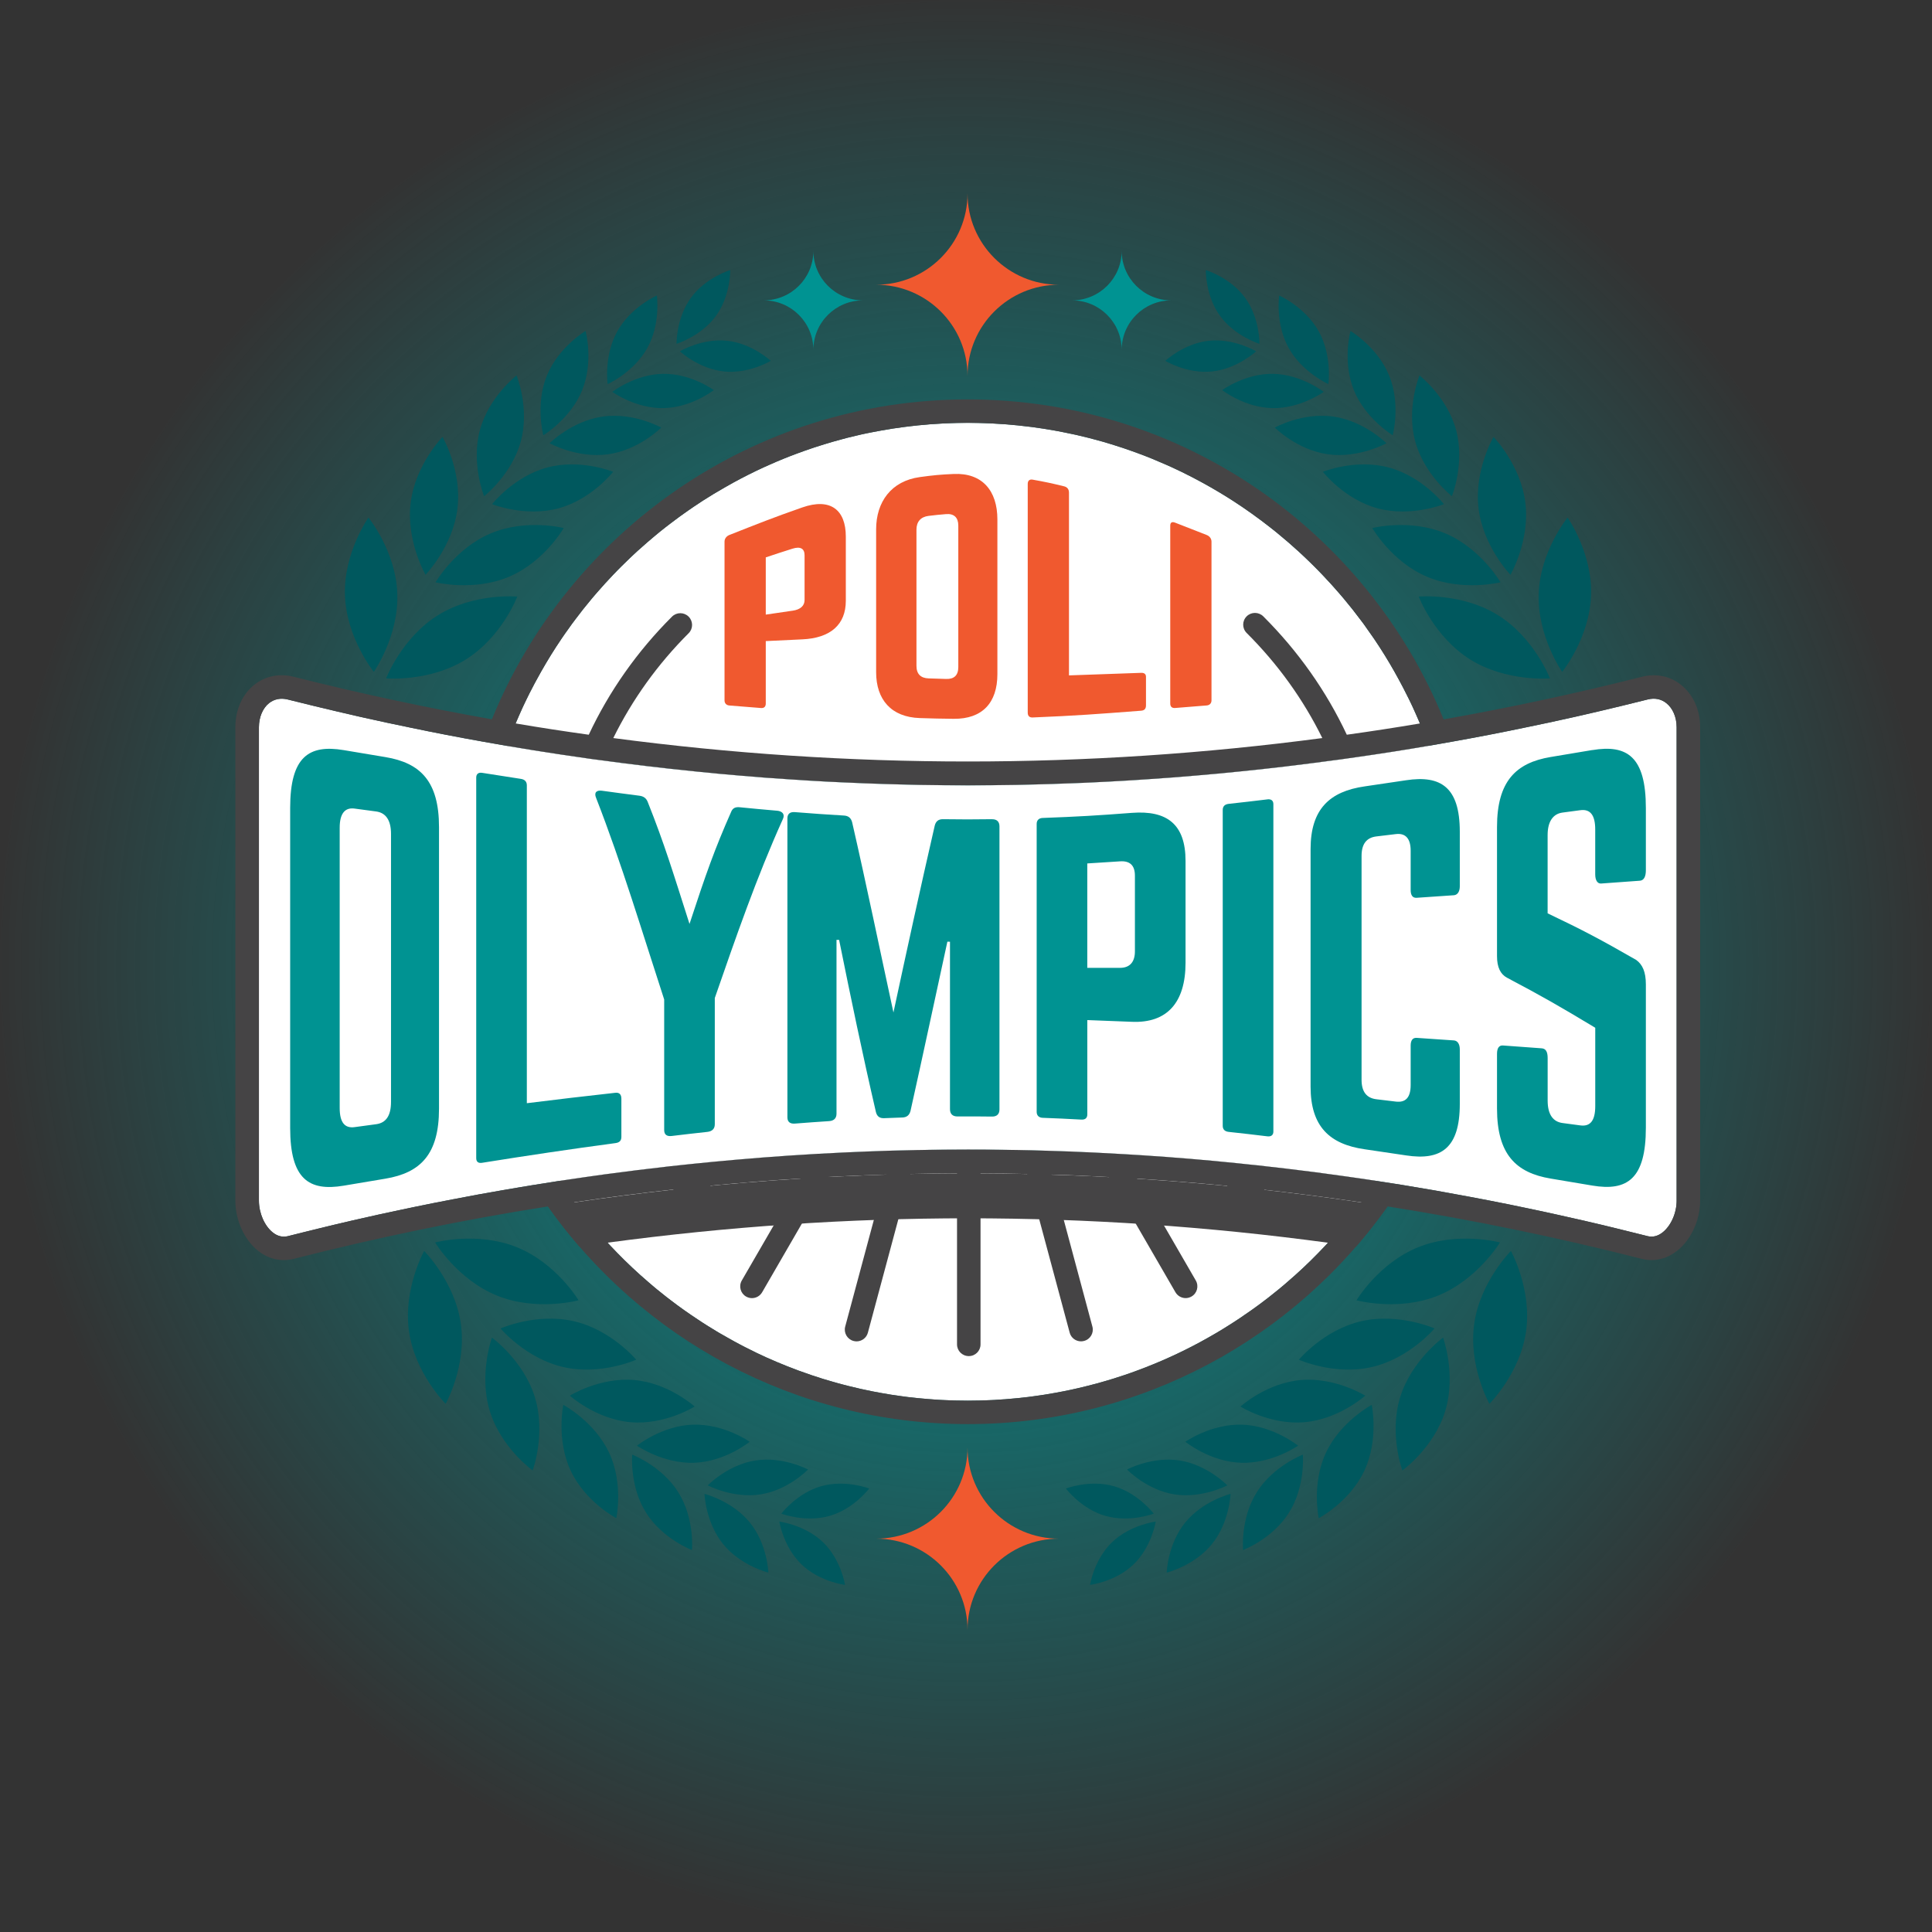
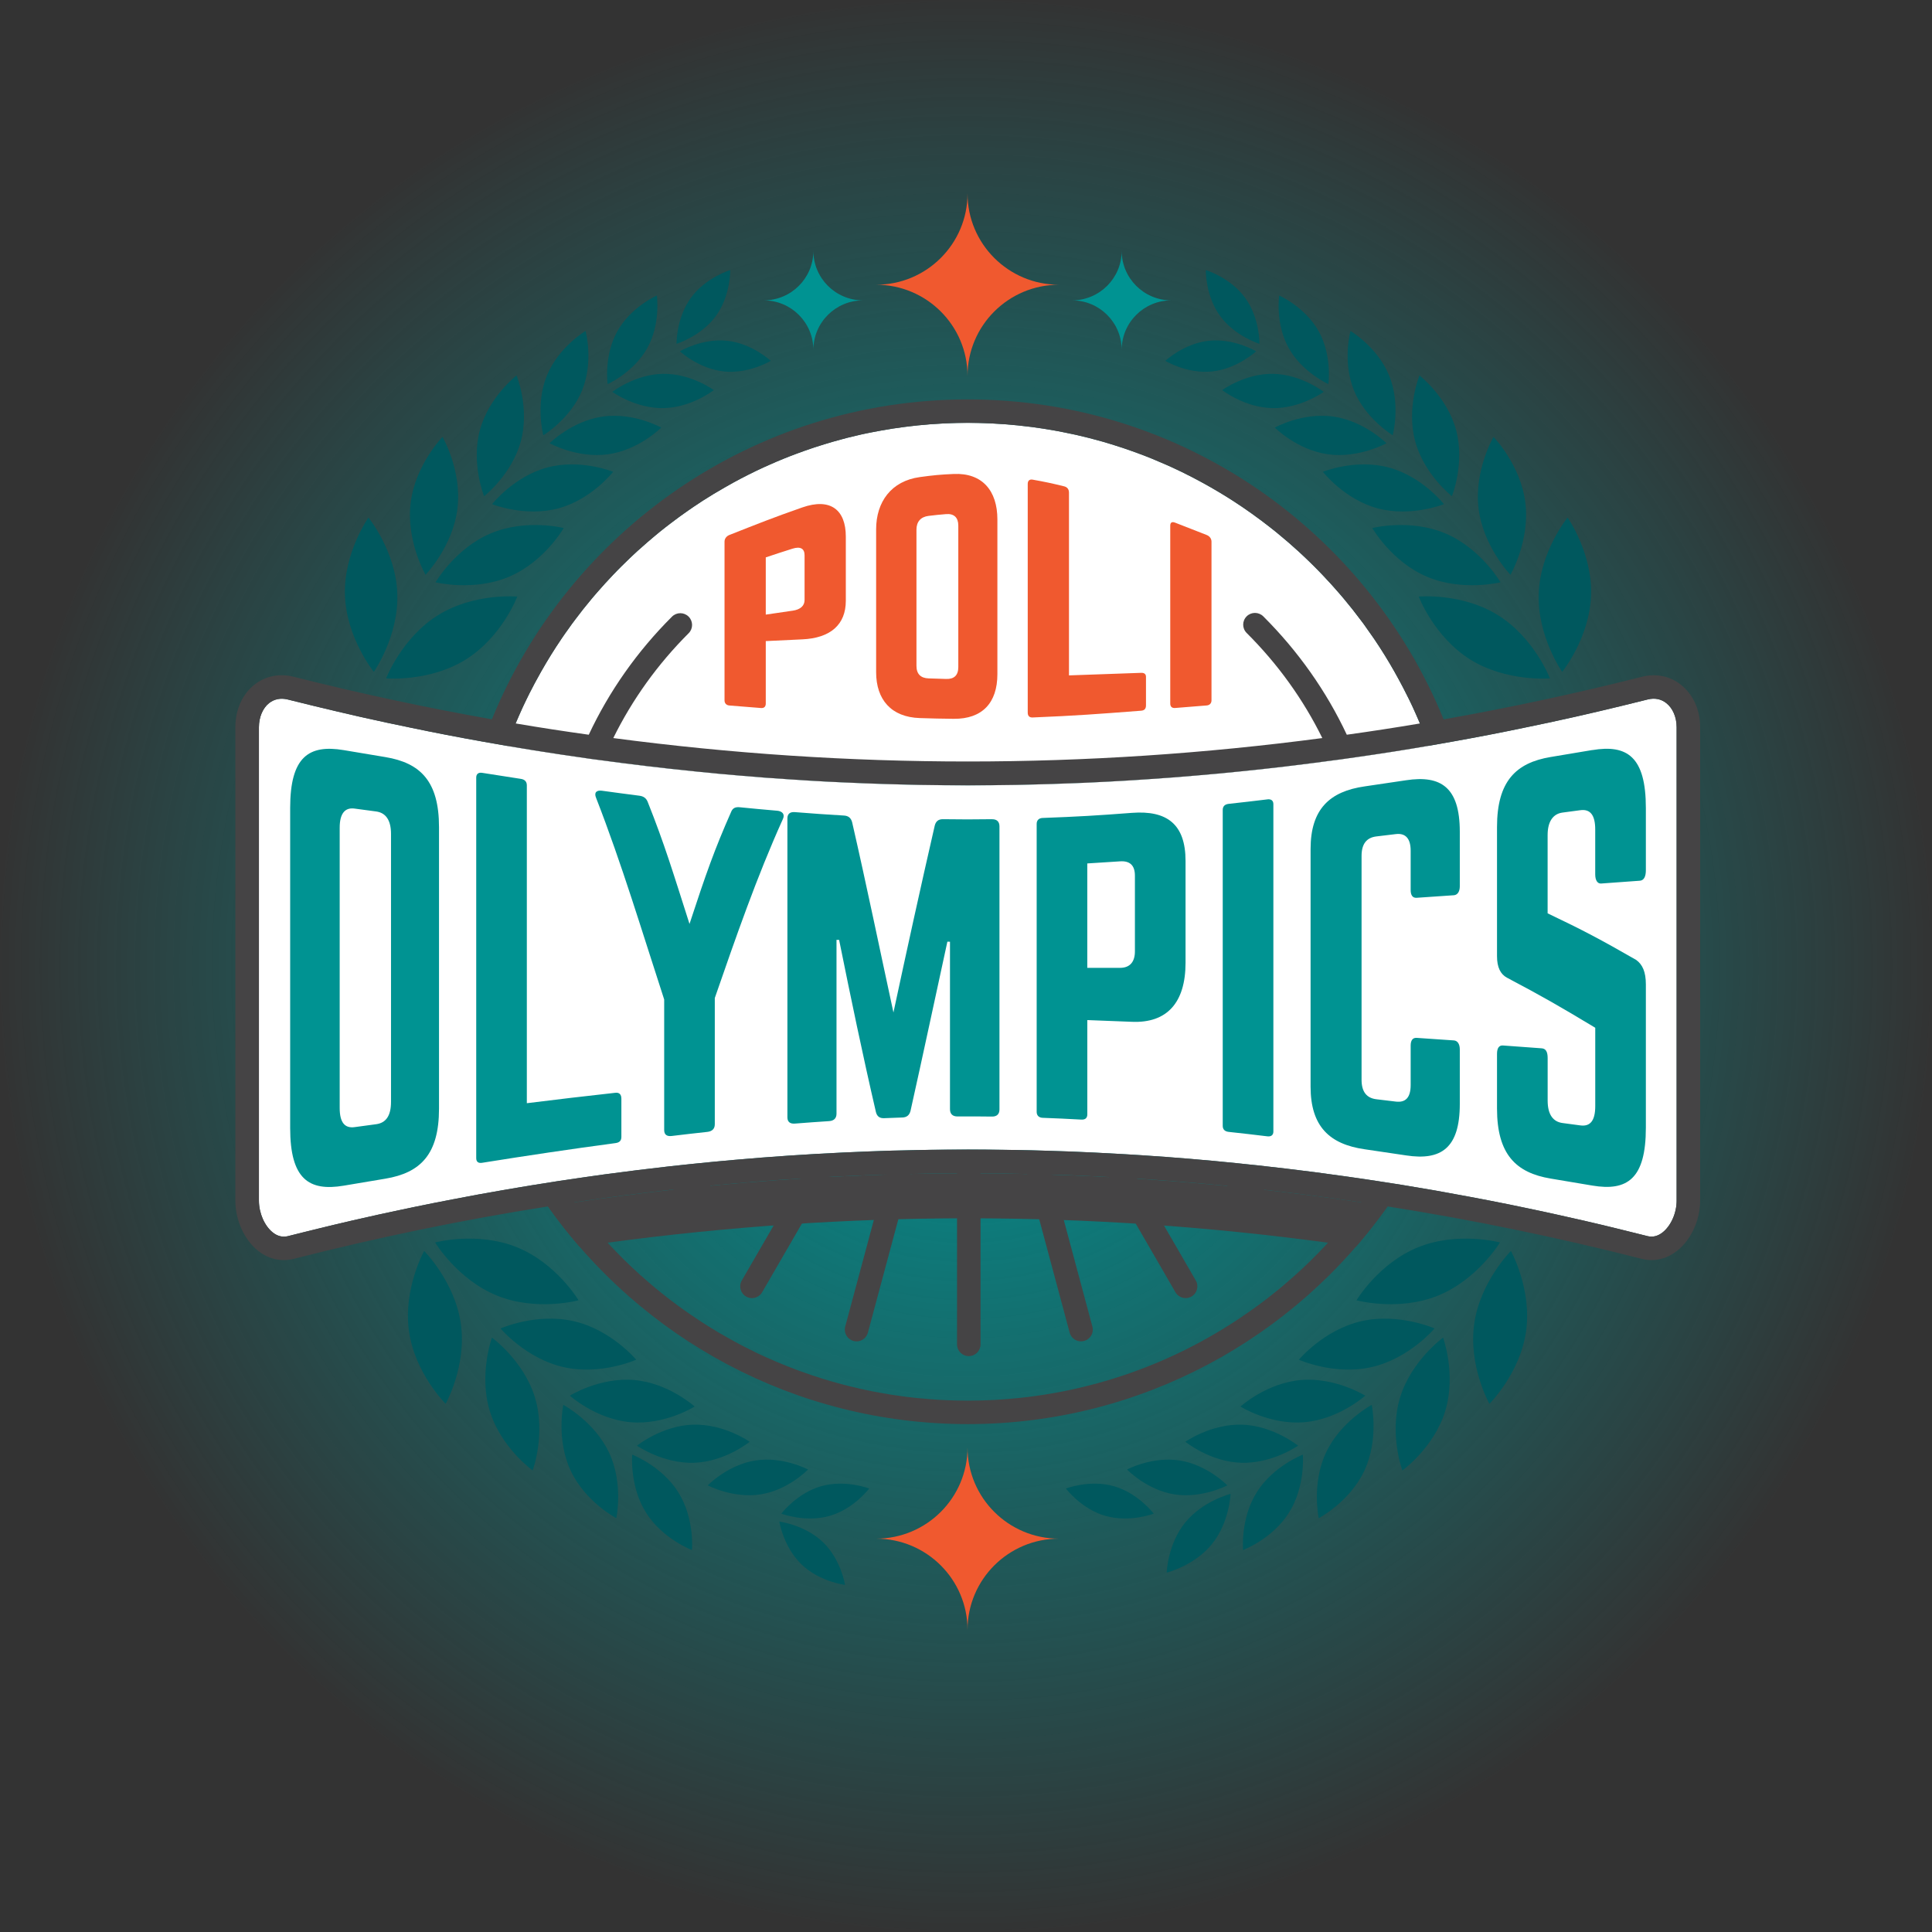
<svg xmlns="http://www.w3.org/2000/svg" width="550" height="550" viewBox="0 0 550 550" fill="none">
  <rect x="0" y="0" width="550" height="550" fill="#333333" stroke="none" />
  <circle cx="275" cy="275" r="275" fill="url(#paint0_radial_3050_43)" />
-   <path d="M386.929 335.447C388.578 335.673 390.234 335.931 391.883 336.189C390.509 338.269 389.071 340.301 387.576 342.308H387.56C387.543 342.356 387.511 342.413 387.454 342.461C386.703 343.485 385.927 344.477 385.143 345.493C384.327 346.533 383.479 347.573 382.639 348.58C381.839 349.548 381.022 350.475 380.19 351.41C380.085 351.547 379.948 351.684 379.827 351.83C379.083 352.66 378.332 353.49 377.58 354.297C377.427 354.466 377.265 354.627 377.111 354.796C376.522 355.425 375.916 356.062 375.301 356.683C372.481 359.594 369.516 362.367 366.437 365.003C366.033 365.382 365.605 365.745 365.169 366.092C364.369 366.769 363.569 367.43 362.753 368.067C362.72 368.099 362.696 368.123 362.664 368.14C361.637 368.97 360.611 369.784 359.553 370.566C358.648 371.26 357.726 371.937 356.789 372.598C356.595 372.751 356.385 372.896 356.183 373.033C355.141 373.775 354.098 374.493 353.04 375.202C351.925 375.952 350.802 376.677 349.67 377.387C348.66 378.032 347.634 378.653 346.592 379.274C346.317 379.443 346.034 379.604 345.743 379.773C345.048 380.177 344.353 380.588 343.658 380.967C338.099 384.103 332.305 386.844 326.31 389.19C325.437 389.537 324.54 389.884 323.651 390.198C322.488 390.633 321.34 391.044 320.177 391.431C319.102 391.794 318.019 392.141 316.912 392.488C315.942 392.786 314.949 393.092 313.971 393.358C312.912 393.673 311.838 393.963 310.787 394.229C310.367 394.35 309.923 394.455 309.502 394.56C308.654 394.769 307.814 394.979 306.949 395.18C305.543 395.511 304.137 395.809 302.739 396.083C301.874 396.253 301.018 396.414 300.153 396.567C298.279 396.914 296.412 397.196 294.521 397.454C294.448 397.47 294.368 397.486 294.295 397.486C293.689 397.575 293.083 397.656 292.485 397.728H292.436C291.531 397.833 290.643 397.938 289.738 398.026C288.711 398.131 287.685 398.22 286.659 398.301C286.311 398.349 285.98 398.357 285.649 398.373C284.817 398.446 284 398.494 283.184 398.542C282.764 398.575 282.336 398.591 281.916 398.599C280.978 398.647 280.057 398.671 279.12 398.704H279.047C277.867 398.736 276.688 398.752 275.5 398.752C274.312 398.752 273.132 398.736 271.952 398.704H271.88C270.942 398.671 270.021 398.647 269.084 398.599C268.664 398.583 268.235 398.567 267.815 398.542C266.999 398.494 266.167 398.454 265.351 398.373C265.019 398.357 264.672 398.341 264.341 398.301C263.314 398.228 262.288 398.131 261.262 398.026C260.357 397.938 259.452 397.833 258.547 397.728C258.498 397.728 258.458 397.712 258.41 397.712C257.852 397.639 257.278 397.575 256.721 397.486C256.632 397.486 256.551 397.47 256.478 397.454C254.588 397.196 252.705 396.914 250.846 396.567C249.982 396.414 249.125 396.253 248.261 396.083C246.071 395.648 243.897 395.164 241.756 394.624C241.239 394.503 240.73 394.366 240.212 394.229C239.17 393.971 238.144 393.689 237.118 393.383C236.164 393.108 235.227 392.842 234.298 392.552C234.225 392.52 234.144 392.496 234.071 392.48C233.094 392.181 232.124 391.859 231.138 391.528C229.797 391.077 228.463 390.609 227.154 390.125C226.322 389.811 225.49 389.505 224.682 389.174C224.488 389.101 224.278 389.005 224.06 388.932C223.122 388.553 222.185 388.182 221.264 387.787C220.238 387.352 219.227 386.917 218.217 386.465C218.185 386.449 218.161 386.433 218.112 386.417C217.191 385.997 216.286 385.57 215.397 385.151C215.308 385.103 215.203 385.046 215.098 384.998C214.072 384.498 213.078 384.006 212.06 383.49C210.961 382.918 209.854 382.345 208.771 381.741C208.125 381.394 207.47 381.015 206.824 380.644C206.476 380.467 206.129 380.265 205.765 380.039C205.176 379.725 204.602 379.378 204.028 379.032C203.244 378.564 202.461 378.096 201.685 377.597C201.507 377.492 201.337 377.371 201.16 377.266C200.303 376.726 199.438 376.178 198.59 375.597C195.98 373.88 193.427 372.074 190.946 370.171C190.073 369.51 189.192 368.833 188.336 368.123C188.304 368.107 188.279 368.075 188.247 368.051C187.431 367.422 186.631 366.753 185.831 366.076C185.411 365.729 184.982 365.366 184.562 364.987C181.484 362.351 178.526 359.577 175.698 356.667C175.076 356.046 174.478 355.417 173.888 354.78C173.734 354.611 173.573 354.45 173.419 354.28C172.668 353.466 171.908 352.636 171.173 351.813C171.052 351.66 170.914 351.523 170.809 351.394C169.977 350.459 169.161 349.524 168.361 348.564C167.513 347.557 166.672 346.517 165.856 345.477C165.072 344.469 164.305 343.469 163.545 342.445C163.488 342.397 163.456 342.34 163.44 342.292H163.424C161.929 340.284 160.483 338.237 159.117 336.157C161.687 335.778 164.232 335.391 166.801 335.028C168.523 334.77 170.228 334.544 171.933 334.302C178.227 333.456 184.514 332.674 190.809 331.964C192.829 331.738 194.857 331.529 196.877 331.319C198.889 331.11 200.909 330.916 202.929 330.714C204.949 330.521 206.977 330.319 208.998 330.158C219.341 329.239 229.667 328.546 239.994 328.062C242.338 327.957 244.657 327.852 247 327.764C248.568 327.707 250.127 327.643 251.679 327.594C252.479 327.562 253.262 327.546 254.062 327.522C255.177 327.49 256.284 327.465 257.4 327.449C258.612 327.401 259.832 327.393 261.036 327.361C261.456 327.344 261.884 327.344 262.304 327.344C263.104 327.328 263.904 327.312 264.688 327.296C266.231 327.28 267.767 327.264 269.31 327.248C271.363 327.232 273.431 327.215 275.484 327.215C278.756 327.215 282.037 327.232 285.309 327.288C286.699 327.304 288.105 327.32 289.495 327.344C292.291 327.393 295.095 327.465 297.907 327.554C302.448 327.691 307.03 327.852 311.587 328.078C314.472 328.215 317.357 328.368 320.257 328.546C321.874 328.634 323.49 328.739 325.106 328.844C334.148 329.433 343.222 330.182 352.288 331.118C353.436 331.239 354.583 331.343 355.714 331.48C357.209 331.617 358.688 331.779 360.183 331.964C362.114 332.174 364.037 332.399 365.969 332.625C371.479 333.27 376.99 333.996 382.501 334.778C383.964 334.971 385.442 335.181 386.913 335.407L386.929 335.447Z" fill="white" />
  <path d="M159.707 214.795C154.576 214.029 149.421 213.199 144.29 212.328C145.057 210.175 145.906 208.047 146.778 205.959C147.11 205.177 147.441 204.395 147.788 203.621C148.087 202.911 148.411 202.218 148.726 201.525C148.847 201.283 148.952 201.041 149.057 200.815C149.348 200.194 149.631 199.598 149.93 198.993C150.455 197.897 151.021 196.792 151.594 195.712C151.974 194.962 152.362 194.22 152.774 193.495C154.479 190.334 156.321 187.23 158.269 184.215C158.794 183.401 159.327 182.602 159.869 181.804C160.515 180.837 161.186 179.894 161.881 178.942C162.454 178.112 163.044 177.297 163.658 176.499C165.153 174.484 166.721 172.508 168.337 170.582C168.911 169.888 169.484 169.211 170.074 168.55C170.802 167.703 171.537 166.881 172.296 166.051C173.048 165.22 173.807 164.406 174.575 163.608C175.343 162.793 176.127 161.995 176.918 161.213C177.702 160.431 178.502 159.649 179.318 158.875C180.046 158.182 180.765 157.505 181.508 156.827C181.597 156.755 181.686 156.674 181.767 156.602C182.599 155.852 183.431 155.11 184.272 154.384C184.934 153.796 185.613 153.224 186.292 152.667C187.318 151.796 188.377 150.95 189.435 150.12C190.308 149.426 191.205 148.749 192.11 148.088C192.999 147.411 193.904 146.766 194.817 146.113C195.649 145.508 196.489 144.919 197.354 144.347C197.427 144.299 197.507 144.242 197.58 144.194C198.412 143.637 199.253 143.081 200.101 142.525C202.113 141.243 204.15 139.993 206.234 138.816C207.05 138.332 207.899 137.865 208.723 137.413C211.608 135.833 214.565 134.342 217.571 132.971C218.113 132.729 218.662 132.487 219.203 132.245C221.692 131.133 224.213 130.109 226.783 129.158C227.534 128.867 228.294 128.601 229.062 128.327C230.904 127.666 232.762 127.061 234.645 126.489C235.429 126.231 236.213 126.005 237.013 125.78C237.756 125.554 238.508 125.36 239.259 125.159C239.889 124.981 240.544 124.812 241.174 124.643C242.095 124.417 243.017 124.191 243.938 123.982C244.342 123.877 244.754 123.788 245.174 123.691C245.804 123.538 246.443 123.401 247.089 123.288C247.404 123.216 247.719 123.151 248.043 123.095C248.964 122.901 249.901 122.732 250.838 122.571C252.98 122.176 255.153 121.845 257.343 121.563C257.796 121.507 258.264 121.442 258.717 121.394C259.565 121.289 260.406 121.184 261.254 121.103C262.418 120.982 263.581 120.878 264.745 120.789H264.777C265.876 120.7 266.999 120.636 268.098 120.579C268.373 120.563 268.64 120.547 268.931 120.531C269.593 120.499 270.256 120.475 270.926 120.458C271.468 120.442 272.001 120.426 272.543 120.41C273.52 120.394 274.506 120.378 275.5 120.378C276.494 120.378 277.48 120.394 278.457 120.41C278.999 120.426 279.532 120.442 280.074 120.458C280.736 120.475 281.399 120.507 282.069 120.531C282.344 120.547 282.627 120.563 282.902 120.579C284.001 120.636 285.108 120.7 286.223 120.789H286.255C287.419 120.878 288.582 120.982 289.746 121.103C290.546 121.176 291.346 121.273 292.13 121.378C292.647 121.426 293.156 121.498 293.673 121.555C295.847 121.845 298.004 122.176 300.17 122.563C301.058 122.716 301.964 122.877 302.86 123.079C305.22 123.53 307.539 124.054 309.834 124.643C310.408 124.796 310.965 124.941 311.539 125.094C312.355 125.304 313.171 125.53 313.971 125.755C314.803 125.997 315.619 126.239 316.436 126.497C316.735 126.586 317.025 126.674 317.308 126.771C318.213 127.045 319.102 127.344 319.999 127.642C320.751 127.9 321.51 128.158 322.245 128.424C322.819 128.617 323.393 128.827 323.967 129.045C326.625 130.02 329.235 131.093 331.821 132.237C332.362 132.479 332.912 132.721 333.453 132.963C335.433 133.866 337.38 134.817 339.295 135.809C340.184 136.26 341.065 136.728 341.938 137.212C342.907 137.736 343.869 138.268 344.822 138.824C345.638 139.292 346.471 139.776 347.271 140.259C347.966 140.679 348.66 141.106 349.339 141.525C349.913 141.872 350.47 142.235 351.028 142.597C351.844 143.121 352.644 143.654 353.444 144.194C353.517 144.242 353.598 144.299 353.67 144.347C355.375 145.508 357.064 146.709 358.729 147.951C358.85 148.023 358.971 148.12 359.076 148.209C359.908 148.838 360.749 149.475 361.565 150.12C362.535 150.869 363.496 151.643 364.434 152.441C366.066 153.78 367.666 155.167 369.233 156.602C369.322 156.658 369.403 156.755 369.492 156.827C370.235 157.505 370.971 158.182 371.682 158.875C372.498 159.641 373.298 160.423 374.082 161.213C374.865 161.995 375.649 162.793 376.425 163.608C377.193 164.406 377.952 165.22 378.704 166.051C379.455 166.881 380.198 167.711 380.926 168.55C381.516 169.211 382.089 169.888 382.663 170.582C384.279 172.508 385.847 174.484 387.342 176.499C387.964 177.297 388.554 178.112 389.119 178.942C389.814 179.894 390.477 180.837 391.131 181.804C391.673 182.602 392.206 183.401 392.731 184.215C394.679 187.23 396.521 190.334 398.226 193.495C398.63 194.22 399.026 194.954 399.406 195.712C399.979 196.8 400.537 197.897 401.07 198.993C401.369 199.598 401.66 200.202 401.943 200.815C402.048 201.041 402.153 201.283 402.274 201.525C402.589 202.218 402.905 202.911 403.212 203.621C403.559 204.387 403.89 205.169 404.222 205.959C405.094 208.055 405.943 210.175 406.71 212.328C399.858 213.505 393.014 214.569 386.178 215.553C385.2 215.706 384.214 215.843 383.221 215.972C382.736 216.045 382.251 216.125 381.774 216.182C380.974 216.287 380.158 216.391 379.342 216.496C375.011 217.085 370.672 217.641 366.34 218.157C366.324 218.173 366.308 218.173 366.284 218.173C361.969 218.673 357.646 219.149 353.347 219.592C349.016 220.044 344.677 220.455 340.346 220.81C335.877 221.205 331.393 221.535 326.924 221.833C324.993 221.971 323.045 222.091 321.114 222.212C320.92 222.229 320.718 222.245 320.524 222.245C318.997 222.333 317.486 222.422 315.967 222.503C314.561 222.575 313.155 222.656 311.757 222.712C309.406 222.833 307.046 222.938 304.687 223.011C303.014 223.083 301.333 223.148 299.677 223.188C298.093 223.244 296.509 223.293 294.917 223.325C292.986 223.381 291.039 223.43 289.107 223.462C284.574 223.535 280.049 223.583 275.532 223.583C271.015 223.583 266.474 223.535 261.941 223.462C259.994 223.43 258.062 223.389 256.131 223.325C254.547 223.293 252.972 223.252 251.388 223.188C249.683 223.14 247.962 223.083 246.241 223.011C243.93 222.922 241.619 222.833 239.291 222.712C237.853 222.656 236.423 222.575 234.985 222.503C233.562 222.43 232.165 222.349 230.742 222.261C230.411 222.245 230.08 222.229 229.765 222.204C227.922 222.1 226.064 221.979 224.221 221.842C219.721 221.551 215.204 221.213 210.711 220.818C206.38 220.455 202.041 220.052 197.709 219.6C189.039 218.713 180.377 217.689 171.69 216.512C170.874 216.408 170.058 216.303 169.258 216.198C168.789 216.142 168.321 216.061 167.836 216.004C166.842 215.851 165.84 215.714 164.862 215.569C163.157 215.327 161.436 215.069 159.731 214.819L159.707 214.795Z" fill="white" />
  <path d="M477.301 207.023V341.792C477.301 345.315 475.701 348.951 473.301 350.846C471.976 351.886 470.586 352.249 469.148 351.934C466.215 351.185 463.273 350.459 460.348 349.75C457.463 349.04 454.579 348.347 451.694 347.686C451.484 347.637 451.274 347.581 451.056 347.532C448.349 346.912 445.65 346.299 442.935 345.71C440.381 345.138 437.844 344.598 435.291 344.066C431.533 343.267 427.768 342.502 424.01 341.776C422.031 341.381 420.051 341.01 418.079 340.647C411.768 339.454 405.441 338.341 399.114 337.318C396.698 336.922 394.298 336.552 391.882 336.189C390.234 335.931 388.578 335.673 386.929 335.447C385.45 335.221 383.988 335.012 382.517 334.818C377.006 334.036 371.495 333.311 365.985 332.666C364.07 332.44 362.13 332.214 360.199 332.004C358.704 331.827 357.225 331.658 355.73 331.521C354.583 331.384 353.452 331.263 352.304 331.158C343.246 330.223 334.172 329.473 325.122 328.884C323.506 328.78 321.89 328.675 320.273 328.586C317.373 328.409 314.488 328.256 311.603 328.118C307.046 327.893 302.48 327.715 297.923 327.594C295.111 327.506 292.307 327.425 289.511 327.385C288.105 327.353 286.715 327.336 285.325 327.328C282.053 327.272 278.772 327.256 275.5 327.256C273.447 327.256 271.379 327.272 269.326 327.288C267.783 327.288 266.248 327.304 264.704 327.336C263.92 327.353 263.12 327.369 262.32 327.385C261.9 327.385 261.472 327.385 261.052 327.401C259.84 327.433 258.62 327.449 257.416 327.49C256.3 327.506 255.193 327.538 254.078 327.562C253.278 327.594 252.495 327.611 251.695 327.635C250.143 327.683 248.584 327.74 247.016 327.804C244.673 327.893 242.354 327.981 240.01 328.102C229.683 328.586 219.357 329.279 209.014 330.199C206.994 330.376 204.965 330.561 202.945 330.755C200.925 330.948 198.897 331.15 196.893 331.359C194.873 331.569 192.845 331.779 190.825 332.004C184.53 332.714 178.243 333.496 171.949 334.343C170.244 334.568 168.522 334.81 166.818 335.068C164.248 335.431 161.686 335.818 159.117 336.197C156.717 336.576 154.301 336.947 151.901 337.342C151.78 337.358 151.659 337.374 151.537 337.398C148.725 337.85 145.938 338.317 143.126 338.817C140.831 339.212 138.536 339.615 136.257 340.035C133.785 340.486 131.32 340.954 128.839 341.437C125.244 342.115 121.664 342.84 118.084 343.574C116.517 343.888 114.957 344.219 113.39 344.566C111.499 344.961 109.616 345.38 107.709 345.783C105.123 346.355 102.529 346.944 99.952 347.532C99.742 347.581 99.532 347.637 99.313 347.686C96.429 348.347 93.544 349.04 90.659 349.75C87.726 350.459 84.785 351.185 81.86 351.934C80.381 352.265 78.959 351.902 77.65 350.862C75.29 348.976 73.706 345.348 73.706 341.808V207.023C73.706 204.161 74.797 201.581 76.607 200.154C78.07 199.009 79.888 198.646 81.835 199.114C84.34 199.743 86.845 200.364 89.358 200.968C91.483 201.492 93.617 201.992 95.742 202.492C97.778 202.976 99.823 203.443 101.859 203.911C102.449 204.048 103.038 204.185 103.612 204.306C107.919 205.274 112.234 206.201 116.549 207.08C123.571 208.555 130.593 209.909 137.631 211.159C139.853 211.562 142.083 211.941 144.305 212.336C149.436 213.207 154.592 214.037 159.723 214.803C162.43 215.206 165.129 215.617 167.836 215.996C168.32 216.053 168.789 216.133 169.258 216.19C178.744 217.504 188.239 218.649 197.709 219.592C202.04 220.044 206.379 220.455 210.711 220.81C215.211 221.205 219.728 221.551 224.221 221.833C226.063 221.971 227.906 222.091 229.764 222.196C230.079 222.229 230.411 222.245 230.742 222.253C232.148 222.341 233.562 222.422 234.984 222.495C236.423 222.567 237.853 222.648 239.291 222.704C241.618 222.825 243.929 222.914 246.24 223.003C247.961 223.075 249.666 223.14 251.388 223.18C252.971 223.236 254.547 223.285 256.131 223.317C258.062 223.373 260.009 223.422 261.941 223.454C266.474 223.527 270.999 223.575 275.532 223.575C280.065 223.575 284.574 223.527 289.107 223.454C291.038 223.422 292.986 223.381 294.917 223.317C296.501 223.285 298.085 223.244 299.676 223.18C301.349 223.132 303.014 223.075 304.686 223.003C307.046 222.93 309.397 222.825 311.757 222.704C313.163 222.648 314.569 222.567 315.967 222.495C317.494 222.422 319.013 222.325 320.524 222.237C320.718 222.237 320.92 222.22 321.114 222.204C323.061 222.083 324.992 221.962 326.924 221.825C331.392 221.527 335.877 221.197 340.345 220.802C344.676 220.439 349.016 220.036 353.347 219.584C357.662 219.165 361.985 218.681 366.284 218.165C366.316 218.165 366.332 218.165 366.34 218.149C371.487 217.544 376.627 216.883 381.774 216.174C382.259 216.117 382.743 216.037 383.22 215.964C384.198 215.827 385.184 215.69 386.178 215.545C393.022 214.569 399.858 213.497 406.71 212.32C408.932 211.925 411.162 211.554 413.385 211.143C420.406 209.893 427.428 208.539 434.45 207.063C438.765 206.193 443.072 205.257 447.387 204.29C447.945 204.169 448.502 204.032 449.076 203.911C453.262 202.96 457.439 201.984 461.625 200.96C464.13 200.356 466.635 199.743 469.148 199.106C471.095 198.638 472.889 199.001 474.36 200.162C476.202 201.605 477.301 204.169 477.301 207.015V207.023Z" fill="white" />
  <path d="M254.079 327.538C255.194 327.506 256.301 327.481 257.416 327.465C255.501 327.514 253.594 327.554 251.695 327.619C252.495 327.586 253.279 327.57 254.079 327.546V327.538Z" fill="white" />
  <path d="M261.06 327.369C261.48 327.353 261.909 327.353 262.329 327.353C260.697 327.385 259.056 327.409 257.424 327.457C258.636 327.409 259.856 327.401 261.06 327.369Z" fill="white" />
  <path d="M82.603 230.025C82.603 215.456 87.904 211.877 97.859 213.545C102.602 214.336 104.978 214.739 109.721 215.529C119.676 217.182 124.977 222.414 124.977 235.459V315.606C124.977 328.651 119.676 333.875 109.721 335.544C104.978 336.334 102.602 336.737 97.859 337.535C87.904 339.212 82.603 335.641 82.603 321.072V230.041V230.025ZM107.079 320.04C109.834 319.669 111.313 317.702 111.313 313.671V237.378C111.313 233.492 109.826 231.379 107.079 231.008C104.622 230.678 103.394 230.517 100.938 230.186C98.182 229.815 96.703 231.605 96.703 235.644V315.412C96.703 319.613 98.19 321.241 100.938 320.87C103.394 320.54 104.622 320.371 107.079 320.04Z" fill="#009392" />
  <path d="M149.986 314.058C160.071 312.816 165.113 312.212 175.197 311.091C176.361 310.962 176.894 311.623 176.894 312.792V323.636C176.894 324.724 176.361 325.264 175.197 325.418C162.535 327.111 149.881 328.997 137.267 331.021C136.209 331.19 135.571 330.811 135.571 329.666V221.366C135.571 220.326 136.209 219.842 137.267 220.011C141.671 220.713 143.877 221.051 148.281 221.729C149.445 221.906 149.978 222.567 149.978 223.583V314.058H149.986Z" fill="#009392" />
  <path d="M221.175 230.783C222.767 230.92 223.502 231.839 222.872 233.169C215.373 249.761 209.45 266.934 203.487 284.115V320.056C203.487 321.338 202.743 322.072 201.37 322.225C197.305 322.668 195.269 322.902 191.197 323.394C189.823 323.555 189.079 322.991 189.079 321.709V284.534C182.817 265.346 177.031 245.956 169.694 227.138C169.056 225.631 169.799 224.881 171.391 225.107C175.625 225.687 177.751 225.978 181.985 226.518C183.253 226.679 183.997 227.243 184.425 228.38C189.168 240.288 191.544 248.181 196.287 263.024C201.03 248.576 203.406 241.844 208.149 231.105C208.569 230.073 209.313 229.678 210.59 229.807C214.824 230.226 216.949 230.428 221.183 230.791L221.175 230.783Z" fill="#009392" />
  <path d="M282.409 233.217C283.782 233.201 284.526 233.911 284.526 235.257V315.823C284.526 317.17 283.782 317.879 282.409 317.863C278.465 317.815 276.494 317.807 272.559 317.831C271.185 317.831 270.441 317.121 270.441 315.759V268.087C270.142 268.087 269.997 268.087 269.698 268.079C266.199 284.131 262.789 300.199 259.21 316.227C258.895 317.46 258.151 318.089 256.882 318.129C254.806 318.194 253.771 318.234 251.695 318.323C250.426 318.379 249.683 317.815 249.368 316.622C245.586 300.336 242.192 283.961 238.879 267.571C238.58 267.571 238.435 267.563 238.136 267.555V317.049C238.136 318.347 237.392 319.073 236.019 319.161C232.124 319.419 230.168 319.556 226.274 319.863C224.9 319.967 224.157 319.363 224.157 318.081V232.976C224.157 231.694 224.9 231.089 226.274 231.194C231.865 231.637 234.661 231.831 240.261 232.169C241.53 232.242 242.273 232.871 242.588 234.088C246.717 252.091 250.434 270.183 254.345 288.234C258.151 270.473 262.038 252.728 266.102 235.031C266.417 233.798 267.161 233.193 268.429 233.209C274.021 233.282 276.817 233.282 282.417 233.209L282.409 233.217Z" fill="#009392" />
  <path d="M295.119 234.532C295.119 233.516 295.758 232.887 296.816 232.855C306.989 232.476 312.072 232.177 322.245 231.403C332.2 230.654 337.501 234.612 337.501 245.101V274.061C337.501 285.453 332.2 291.306 322.245 290.887C317.163 290.677 314.617 290.572 309.535 290.395V317.234C309.535 318.226 309.001 318.79 307.838 318.726C303.434 318.484 301.228 318.387 296.816 318.218C295.758 318.178 295.119 317.557 295.119 316.541V234.54V234.532ZM318.851 275.528C321.712 275.528 323.086 273.763 323.086 270.836V249.285C323.086 246.407 321.712 245.012 318.851 245.206C315.118 245.464 313.26 245.585 309.527 245.803V275.528C313.26 275.528 315.118 275.528 318.851 275.528Z" fill="#009392" />
  <path d="M360.805 227.558C361.864 227.429 362.502 227.921 362.502 228.904V322.144C362.502 323.128 361.864 323.612 360.805 323.491C356.401 322.959 354.195 322.701 349.783 322.225C348.62 322.096 348.086 321.475 348.086 320.5V230.573C348.086 229.597 348.62 228.969 349.783 228.84C354.187 228.356 356.393 228.098 360.805 227.566V227.558Z" fill="#009392" />
  <path d="M415.574 252.301C415.574 253.817 414.936 254.776 413.878 254.857C409.643 255.147 407.518 255.292 403.284 255.582C402.12 255.663 401.587 254.816 401.587 253.373V242.175C401.587 238.676 400.1 237.112 397.353 237.45C395.147 237.716 394.048 237.853 391.842 238.111C388.982 238.45 387.608 240.304 387.608 243.666V307.382C387.608 310.873 389.095 312.607 391.842 312.937C394.048 313.203 395.147 313.332 397.353 313.598C400.108 313.937 401.587 312.502 401.587 308.874V297.675C401.587 296.224 402.12 295.386 403.284 295.458C407.518 295.748 409.643 295.894 413.878 296.184C414.936 296.256 415.574 297.224 415.574 298.74V314.276C415.574 326.949 410.169 330.424 400.319 328.925C395.575 328.207 393.2 327.852 388.456 327.167C378.501 325.732 373.095 320.677 373.095 309.341V241.699C373.095 230.363 378.501 225.308 388.456 223.873C393.2 223.188 395.575 222.833 400.319 222.116C410.169 220.624 415.574 224.099 415.574 236.773V252.309V252.301Z" fill="#009392" />
  <path d="M453.286 213.537C463.241 211.869 468.542 215.448 468.542 230.017V247.738C468.542 249.511 468.009 250.632 466.845 250.721C462.441 251.043 460.235 251.204 455.823 251.519C454.765 251.599 454.126 250.6 454.126 248.899V236.136C454.126 232.081 452.753 230.267 449.892 230.646C447.856 230.92 446.838 231.049 444.81 231.323C442.159 231.678 440.575 233.814 440.575 237.724V260.008C450.66 264.805 455.702 267.482 465.786 273.271C467.588 274.577 468.542 276.665 468.542 280.253V321.04C468.542 335.608 463.241 339.18 453.286 337.503C448.543 336.705 446.167 336.302 441.424 335.512C431.574 333.867 426.168 328.618 426.168 315.574V300.013C426.168 298.296 426.806 297.546 427.865 297.627C432.269 297.949 434.475 298.111 438.887 298.433C440.05 298.522 440.584 299.393 440.584 301.19V313.3C440.584 317.355 442.175 319.347 444.818 319.701C446.854 319.976 447.872 320.113 449.9 320.379C452.656 320.75 454.134 319.105 454.134 314.896V292.58C444.09 286.533 439.072 283.647 429.028 278.342C427.121 277.326 426.168 275.335 426.168 272.199V235.435C426.168 222.39 431.574 217.149 441.424 215.505C446.167 214.715 448.543 214.319 453.286 213.521V213.537Z" fill="#009392" />
  <path d="M478.497 194.906C475.402 192.479 471.524 191.664 467.548 192.632C448.721 197.397 429.861 201.444 410.969 204.79C389.224 151.426 336.709 113.702 275.508 113.702C214.307 113.702 161.792 151.426 140.031 204.774C121.139 201.428 102.263 197.373 83.419 192.616C79.42 191.664 75.525 192.479 72.438 194.906C68.98 197.631 67 202.049 67 207.015V341.784C67 347.347 69.537 352.95 73.464 356.07C73.537 356.127 73.618 356.191 73.691 356.24C76.575 358.441 80.001 359.207 83.387 358.425L83.46 358.408C107.588 352.249 131.765 347.258 155.982 343.445C182.47 380.902 226.169 405.412 275.5 405.412C324.831 405.412 368.53 380.902 395.002 343.445C419.219 347.258 443.412 352.257 467.524 358.408L467.581 358.425C468.437 358.618 469.302 358.723 470.15 358.723C472.655 358.723 475.136 357.86 477.293 356.175C477.342 356.143 477.398 356.119 477.447 356.07C481.414 352.934 484 347.331 484 341.784V207.023C484 202.065 481.988 197.655 478.489 194.914L478.497 194.906ZM147.796 203.613C148.095 202.903 148.419 202.21 148.734 201.517C148.855 201.275 148.96 201.033 149.065 200.807C149.356 200.186 149.639 199.59 149.938 198.985C150.463 197.889 151.029 196.784 151.602 195.704C151.982 194.954 152.37 194.212 152.782 193.487C154.487 190.326 156.329 187.222 158.277 184.207C158.802 183.393 159.335 182.594 159.877 181.796C160.523 180.829 161.194 179.885 161.889 178.934C162.463 178.104 163.052 177.289 163.666 176.491C165.161 174.476 166.729 172.5 168.345 170.574C168.903 169.88 169.493 169.203 170.082 168.542C170.81 167.695 171.545 166.873 172.304 166.043C173.048 165.228 173.799 164.414 174.583 163.6C175.335 162.785 176.127 161.987 176.927 161.205C177.71 160.423 178.51 159.641 179.326 158.867C180.054 158.174 180.773 157.48 181.516 156.819C181.605 156.747 181.694 156.666 181.775 156.594C182.607 155.844 183.439 155.102 184.28 154.376C184.942 153.788 185.621 153.215 186.3 152.659C187.326 151.788 188.385 150.942 189.443 150.112C190.332 149.418 191.221 148.741 192.118 148.08C193.007 147.403 193.912 146.741 194.825 146.105C195.673 145.5 196.514 144.911 197.362 144.339C197.435 144.291 197.516 144.234 197.588 144.186C198.421 143.613 199.261 143.073 200.109 142.517C202.121 141.235 204.158 139.985 206.242 138.808C207.059 138.324 207.907 137.857 208.731 137.405C211.616 135.825 214.573 134.334 217.579 132.963C218.121 132.721 218.67 132.479 219.212 132.237C221.7 131.125 224.221 130.101 226.791 129.15C227.542 128.859 228.302 128.593 229.07 128.319C230.912 127.658 232.771 127.053 234.653 126.481C235.437 126.223 236.237 125.997 237.021 125.771C237.764 125.546 238.516 125.352 239.267 125.151C239.898 124.973 240.552 124.804 241.182 124.635C242.103 124.409 243.025 124.183 243.946 123.974C244.35 123.869 244.762 123.78 245.182 123.683C245.812 123.546 246.467 123.393 247.097 123.28C247.412 123.208 247.727 123.143 248.051 123.087C248.972 122.893 249.909 122.724 250.847 122.563C252.988 122.168 255.161 121.837 257.351 121.555C257.804 121.498 258.272 121.434 258.725 121.386C259.573 121.281 260.414 121.176 261.262 121.095C262.426 120.974 263.589 120.87 264.753 120.781H264.785C265.884 120.692 266.991 120.628 268.106 120.571C268.381 120.555 268.648 120.539 268.939 120.523C269.601 120.491 270.264 120.467 270.935 120.45C271.476 120.434 272.009 120.418 272.551 120.402C273.528 120.386 274.514 120.37 275.508 120.37C276.502 120.37 277.488 120.386 278.466 120.402C279.007 120.418 279.54 120.434 280.082 120.45C280.744 120.467 281.407 120.499 282.077 120.523C282.352 120.539 282.635 120.555 282.91 120.571C284.025 120.628 285.132 120.692 286.231 120.781H286.263C287.427 120.87 288.59 120.974 289.754 121.095C290.554 121.168 291.354 121.265 292.138 121.369C292.655 121.418 293.164 121.49 293.681 121.547C295.871 121.837 298.028 122.168 300.178 122.555C301.083 122.708 301.972 122.885 302.869 123.071C305.228 123.522 307.547 124.046 309.842 124.635C310.416 124.788 310.973 124.933 311.547 125.086C312.363 125.296 313.179 125.522 313.979 125.747C314.795 125.989 315.628 126.231 316.444 126.489C316.743 126.578 317.034 126.666 317.316 126.763C318.221 127.053 319.11 127.336 320.007 127.634C320.759 127.892 321.518 128.15 322.254 128.416C322.827 128.609 323.401 128.819 323.975 129.037C326.633 130.012 329.243 131.085 331.829 132.229C332.37 132.471 332.92 132.713 333.461 132.955C335.441 133.858 337.388 134.809 339.303 135.801C340.192 136.252 341.073 136.72 341.946 137.204C342.915 137.72 343.877 138.26 344.83 138.816C345.646 139.284 346.479 139.768 347.279 140.251C347.974 140.671 348.669 141.098 349.347 141.517C349.921 141.864 350.479 142.227 351.036 142.589C351.852 143.113 352.652 143.646 353.452 144.186C353.525 144.234 353.606 144.291 353.678 144.339C355.383 145.5 357.072 146.701 358.737 147.943C358.858 148.015 358.979 148.112 359.084 148.201C359.933 148.83 360.757 149.467 361.573 150.112C362.543 150.861 363.504 151.635 364.442 152.433C366.074 153.772 367.674 155.158 369.241 156.594C369.33 156.65 369.411 156.747 369.5 156.819C370.243 157.48 370.962 158.174 371.69 158.867C372.506 159.617 373.306 160.407 374.09 161.205C374.89 161.987 375.673 162.785 376.433 163.6C377.217 164.414 377.976 165.228 378.712 166.043C379.479 166.873 380.223 167.703 380.934 168.542C381.54 169.203 382.114 169.88 382.671 170.574C384.287 172.5 385.855 174.476 387.35 176.491C387.972 177.289 388.562 178.104 389.127 178.934C389.822 179.885 390.485 180.829 391.139 181.796C391.681 182.594 392.214 183.393 392.739 184.207C394.687 187.222 396.529 190.326 398.234 193.487C398.638 194.212 399.034 194.946 399.414 195.704C399.987 196.792 400.545 197.889 401.078 198.985C401.377 199.59 401.668 200.194 401.951 200.807C402.056 201.033 402.161 201.275 402.282 201.517C402.598 202.21 402.913 202.903 403.22 203.613C403.567 204.379 403.898 205.161 404.23 205.951C397.297 207.128 390.356 208.192 383.406 209.16C377.605 196.792 369.589 185.4 359.626 175.459C358.309 174.161 356.2 174.161 354.899 175.459C353.581 176.773 353.581 178.878 354.899 180.192C363.811 189.068 371.043 199.162 376.433 210.111C309.236 219.004 241.788 219.004 174.591 210.111C179.965 199.203 187.173 189.125 196.045 180.264C197.346 178.966 197.346 176.862 196.045 175.548C194.728 174.234 192.619 174.234 191.302 175.548C181.355 185.465 173.395 196.824 167.61 209.16C160.661 208.192 153.719 207.128 146.786 205.951C147.118 205.169 147.449 204.387 147.796 203.613ZM387.463 342.445C386.711 343.469 385.936 344.461 385.152 345.477C384.336 346.517 383.487 347.557 382.647 348.564C381.847 349.532 381.031 350.459 380.198 351.394C380.093 351.531 379.956 351.668 379.835 351.814C379.091 352.644 378.34 353.474 377.588 354.281C377.435 354.45 377.273 354.611 377.12 354.78C376.53 355.409 375.924 356.046 375.31 356.667C372.49 359.577 369.524 362.351 366.446 364.987C366.025 365.366 365.597 365.729 365.177 366.076C364.377 366.753 363.577 367.414 362.761 368.051C362.729 368.083 362.704 368.107 362.672 368.124C361.646 368.954 360.62 369.768 359.561 370.55C358.656 371.244 357.735 371.921 356.797 372.582C356.604 372.735 356.393 372.88 356.191 373.017C355.149 373.759 354.107 374.477 353.048 375.186C351.933 375.936 350.81 376.661 349.679 377.371C348.669 378.016 347.642 378.637 346.6 379.258C346.325 379.427 346.042 379.588 345.751 379.757C345.057 380.16 344.362 380.572 343.667 380.951C338.107 384.087 332.314 386.828 326.318 389.174C325.445 389.521 324.548 389.867 323.66 390.182C322.496 390.617 321.349 391.028 320.185 391.415C319.094 391.778 318.011 392.141 316.92 392.472C315.943 392.77 314.957 393.076 313.979 393.342C312.921 393.657 311.846 393.947 310.795 394.213C310.375 394.334 309.931 394.439 309.511 394.544C308.662 394.753 307.806 394.963 306.957 395.164C305.551 395.495 304.145 395.793 302.747 396.067C301.883 396.237 301.026 396.398 300.162 396.551C298.287 396.898 296.42 397.18 294.529 397.438C294.457 397.454 294.376 397.47 294.303 397.47C293.697 397.559 293.091 397.639 292.493 397.712H292.445C291.556 397.817 290.651 397.922 289.746 398.01C288.72 398.115 287.693 398.204 286.667 398.284C286.32 398.333 285.988 398.341 285.657 398.357C284.825 398.43 284.009 398.478 283.193 398.526C282.772 398.559 282.344 398.575 281.924 398.583C280.987 398.631 280.065 398.655 279.128 398.688H279.055C277.876 398.72 276.696 398.736 275.508 398.736C274.32 398.736 273.141 398.72 271.961 398.688H271.888C270.951 398.655 270.013 398.631 269.092 398.583C268.672 398.567 268.244 398.551 267.824 398.526C267.007 398.478 266.175 398.438 265.359 398.357C265.028 398.341 264.68 398.325 264.349 398.284C263.323 398.212 262.297 398.115 261.27 398.01C260.365 397.922 259.46 397.817 258.555 397.712C258.507 397.712 258.466 397.696 258.418 397.696C257.86 397.623 257.287 397.559 256.729 397.47C256.64 397.47 256.559 397.454 256.487 397.438C254.596 397.18 252.713 396.898 250.855 396.551C249.982 396.398 249.117 396.237 248.269 396.067C246.079 395.632 243.905 395.148 241.764 394.608C241.247 394.487 240.738 394.35 240.221 394.213C239.178 393.955 238.152 393.673 237.126 393.366C236.172 393.092 235.235 392.826 234.306 392.536C234.233 392.504 234.152 392.48 234.08 392.464C233.102 392.165 232.116 391.843 231.146 391.512C229.805 391.061 228.472 390.593 227.163 390.109C226.33 389.795 225.498 389.489 224.69 389.158C224.496 389.085 224.286 388.989 224.068 388.916C223.131 388.553 222.209 388.166 221.272 387.771C220.262 387.352 219.236 386.901 218.226 386.449C218.193 386.433 218.169 386.417 218.121 386.401C217.216 385.981 216.311 385.554 215.406 385.135C215.317 385.087 215.212 385.03 215.107 384.982C214.097 384.498 213.087 383.99 212.068 383.474C210.969 382.902 209.862 382.329 208.78 381.725C208.133 381.378 207.479 381.015 206.832 380.628C206.485 380.451 206.137 380.249 205.774 380.023C205.184 379.709 204.61 379.362 204.036 379.016C203.253 378.548 202.469 378.08 201.693 377.581C201.515 377.476 201.346 377.355 201.168 377.25C200.311 376.71 199.447 376.162 198.598 375.581C195.988 373.864 193.435 372.058 190.954 370.155C190.081 369.494 189.201 368.817 188.344 368.107C188.312 368.091 188.288 368.059 188.255 368.035C187.439 367.406 186.639 366.737 185.839 366.06C185.419 365.713 184.991 365.35 184.571 364.971C181.492 362.335 178.535 359.561 175.706 356.651C175.084 356.03 174.486 355.401 173.896 354.764C173.743 354.595 173.581 354.434 173.428 354.264C172.676 353.45 171.917 352.62 171.181 351.797C171.06 351.644 170.923 351.507 170.818 351.378C169.985 350.443 169.169 349.508 168.369 348.548C167.521 347.541 166.68 346.501 165.864 345.46C165.081 344.453 164.313 343.453 163.553 342.429C163.505 342.381 163.464 342.324 163.432 342.276H163.448C172.902 340.873 182.34 339.656 191.803 338.616L186.138 344.267C184.821 345.581 184.821 347.686 186.138 349C186.785 349.645 187.649 349.967 188.506 349.967C189.362 349.967 190.211 349.653 190.865 349L202.356 337.535C210.889 336.705 219.438 336.028 227.979 335.504L211.171 364.536C210.25 366.132 210.792 368.18 212.392 369.099C212.917 369.397 213.491 369.551 214.064 369.551C215.228 369.551 216.343 368.946 216.965 367.882L235.962 335.052C241.384 334.762 246.822 334.536 252.236 334.375L240.609 377.661C240.14 379.443 241.198 381.273 242.976 381.741C243.259 381.813 243.55 381.862 243.833 381.862C245.311 381.862 246.669 380.886 247.065 379.395L259.202 334.197C263.614 334.093 268.034 334.044 272.446 334.028V382.724C272.446 384.562 273.94 386.054 275.799 386.054C277.658 386.054 279.136 384.562 279.136 382.724V334.028C283.548 334.044 287.968 334.101 292.38 334.206L304.517 379.387C304.913 380.878 306.27 381.854 307.749 381.854C308.032 381.854 308.323 381.805 308.614 381.733C310.408 381.265 311.466 379.427 310.981 377.653L299.37 334.383C304.808 334.552 310.23 334.778 315.644 335.076L334.625 367.874C335.247 368.946 336.378 369.542 337.526 369.542C338.099 369.542 338.673 369.389 339.198 369.091C340.798 368.172 341.34 366.124 340.418 364.528L323.643 335.528C332.209 336.068 340.75 336.761 349.299 337.592L360.733 349C361.379 349.645 362.244 349.967 363.1 349.967C363.957 349.967 364.805 349.653 365.46 349C366.777 347.686 366.777 345.581 365.46 344.267L359.876 338.696C369.12 339.72 378.332 340.929 387.552 342.284H387.568C387.536 342.332 387.495 342.389 387.447 342.437L387.463 342.445ZM477.309 341.784C477.309 345.307 475.709 348.943 473.31 350.838C471.984 351.878 470.595 352.241 469.156 351.926C466.223 351.177 463.282 350.451 460.357 349.742C457.472 349.032 454.587 348.339 451.702 347.678C451.492 347.629 451.282 347.573 451.064 347.524C448.357 346.904 445.658 346.291 442.943 345.702C440.406 345.13 437.853 344.59 435.299 344.058C431.542 343.259 427.776 342.494 424.019 341.768C422.039 341.373 420.059 341.002 418.088 340.639C411.777 339.446 405.45 338.333 399.123 337.309C396.707 336.914 394.307 336.544 391.891 336.181C390.242 335.923 388.586 335.665 386.938 335.439C385.475 335.213 383.996 335.004 382.526 334.81C377.015 334.028 371.504 333.303 365.993 332.658C364.062 332.432 362.139 332.206 360.207 331.996C358.713 331.819 357.234 331.65 355.739 331.513C354.608 331.376 353.46 331.271 352.313 331.15C343.255 330.215 334.18 329.465 325.13 328.876C323.514 328.772 321.898 328.667 320.282 328.578C317.381 328.401 314.496 328.247 311.612 328.11C307.054 327.885 302.473 327.715 297.931 327.586C295.119 327.498 292.315 327.417 289.52 327.377C288.13 327.345 286.724 327.328 285.334 327.32C282.061 327.264 278.781 327.248 275.508 327.248C273.456 327.248 271.387 327.264 269.335 327.28C267.791 327.296 266.256 327.312 264.713 327.328C263.929 327.345 263.129 327.361 262.329 327.377C261.909 327.377 261.48 327.377 261.06 327.393C259.848 327.425 258.628 327.441 257.424 327.482C256.309 327.498 255.202 327.53 254.087 327.554C253.287 327.586 252.503 327.603 251.703 327.627C250.152 327.675 248.592 327.732 247.024 327.796C244.681 327.885 242.362 327.99 240.019 328.094C229.692 328.578 219.365 329.271 209.022 330.191C207.002 330.36 204.974 330.553 202.954 330.747C200.934 330.94 198.905 331.142 196.901 331.351C194.881 331.561 192.853 331.771 190.833 331.996C184.538 332.706 178.252 333.488 171.957 334.335C170.252 334.576 168.547 334.802 166.826 335.06C164.256 335.423 161.711 335.81 159.141 336.189H159.125C156.725 336.568 154.309 336.939 151.909 337.334C151.788 337.35 151.667 337.366 151.546 337.39C148.734 337.842 145.93 338.325 143.134 338.809C140.839 339.204 138.544 339.607 136.266 340.026C133.793 340.478 131.329 340.946 128.848 341.429C125.252 342.107 121.672 342.832 118.093 343.566C116.525 343.88 114.966 344.211 113.398 344.557C111.507 344.953 109.624 345.372 107.717 345.775C105.132 346.347 102.554 346.92 99.96 347.524C99.75 347.573 99.54 347.629 99.322 347.678C96.437 348.339 93.552 349.032 90.668 349.742C87.734 350.451 84.793 351.177 81.868 351.926C80.389 352.257 78.967 351.894 77.658 350.854C75.299 348.968 73.715 345.34 73.715 341.8V207.023C73.715 204.161 74.806 201.581 76.616 200.154C78.078 199.009 79.896 198.646 81.844 199.114C84.349 199.743 86.854 200.364 89.367 200.968C91.492 201.492 93.625 201.992 95.75 202.492C97.787 202.976 99.831 203.443 101.867 203.911C102.457 204.048 103.047 204.185 103.621 204.306C107.928 205.274 112.242 206.193 116.557 207.08C123.579 208.555 130.601 209.909 137.639 211.159C139.861 211.562 142.092 211.941 144.314 212.336C149.445 213.207 154.6 214.037 159.731 214.803C161.436 215.061 163.157 215.319 164.862 215.553C165.84 215.706 166.842 215.843 167.836 215.988C168.321 216.045 168.79 216.125 169.258 216.182C170.058 216.287 170.874 216.391 171.69 216.496C180.377 217.673 189.039 218.697 197.709 219.584C202.041 220.036 206.38 220.447 210.711 220.802C215.212 221.197 219.729 221.543 224.221 221.825C226.064 221.963 227.922 222.083 229.765 222.188C230.08 222.22 230.411 222.237 230.742 222.245C232.165 222.333 233.562 222.414 234.985 222.487C236.423 222.559 237.853 222.64 239.291 222.696C241.619 222.817 243.93 222.906 246.241 222.994C247.962 223.067 249.683 223.132 251.388 223.172C252.972 223.228 254.547 223.277 256.131 223.309C258.062 223.365 259.994 223.414 261.941 223.446C266.474 223.519 270.999 223.567 275.532 223.567C280.065 223.567 284.574 223.519 289.107 223.446C291.039 223.414 292.986 223.373 294.917 223.309C296.501 223.277 298.085 223.236 299.677 223.172C301.341 223.123 303.014 223.067 304.687 222.994C307.046 222.922 309.398 222.817 311.757 222.696C313.163 222.64 314.569 222.559 315.967 222.487C317.494 222.414 319.005 222.317 320.524 222.229C320.718 222.229 320.92 222.212 321.114 222.196C323.045 222.075 324.993 221.954 326.924 221.817C331.393 221.519 335.877 221.189 340.346 220.793C344.677 220.431 349.016 220.028 353.347 219.576C357.654 219.141 361.969 218.657 366.284 218.157C366.316 218.157 366.332 218.157 366.34 218.141C370.672 217.625 375.011 217.069 379.342 216.48C380.158 216.375 380.974 216.271 381.774 216.166C382.259 216.109 382.744 216.029 383.221 215.956C384.214 215.819 385.2 215.682 386.178 215.537C393.022 214.561 399.858 213.489 406.71 212.312C408.933 211.917 411.163 211.546 413.385 211.135C420.407 209.885 427.429 208.531 434.451 207.055C438.766 206.169 443.072 205.249 447.387 204.282C447.945 204.161 448.503 204.024 449.076 203.903C453.262 202.952 457.44 201.976 461.625 200.952C464.13 200.348 466.635 199.735 469.148 199.098C471.096 198.63 472.889 198.993 474.36 200.154C476.202 201.597 477.301 204.161 477.301 207.007V341.776L477.309 341.784Z" fill="#454445" />
  <path d="M113.107 168.993C113.535 181.119 106.425 191.261 106.425 191.261C106.425 191.261 98.627 181.635 98.207 169.509C97.778 157.384 104.889 147.346 104.889 147.346C104.889 147.346 112.679 156.86 113.107 168.985V168.993Z" fill="#00585E" />
  <path d="M132.589 187.754C122.278 194.18 109.915 193.116 109.915 193.116C109.915 193.116 114.367 181.562 124.686 175.137C134.997 168.711 147.263 169.832 147.263 169.832C147.263 169.832 142.9 181.321 132.589 187.754Z" fill="#00585E" />
  <path d="M130.23 144.774C128.896 155.61 121.147 163.632 121.147 163.632C121.147 163.632 115.572 153.981 116.905 143.146C118.238 132.31 125.971 124.385 125.971 124.385C125.971 124.385 131.555 133.939 130.222 144.774H130.23Z" fill="#00585E" />
  <path d="M144.904 164.188C134.827 168.453 123.992 165.768 123.992 165.768C123.992 165.768 129.583 156.126 139.66 151.861C149.736 147.596 160.475 150.321 160.475 150.321C160.475 150.321 154.972 159.923 144.904 164.188Z" fill="#00585E" />
  <path d="M148.281 125.586C145.736 135.075 137.817 141.259 137.817 141.259C137.817 141.259 134.06 131.963 136.613 122.466C139.158 112.977 147.053 106.882 147.053 106.882C147.053 106.882 150.835 116.097 148.281 125.586Z" fill="#00585E" />
  <path d="M158.923 144.726C149.412 147.266 140.088 143.525 140.088 143.525C140.088 143.525 146.277 135.632 155.796 133.084C165.307 130.544 174.543 134.309 174.543 134.309C174.543 134.309 168.434 142.178 158.923 144.726Z" fill="#00585E" />
  <path d="M165.743 111.058C162.422 119.257 154.673 123.909 154.673 123.909C154.673 123.909 152.338 115.194 155.659 106.994C158.98 98.795 166.697 94.216 166.697 94.216C166.697 94.216 169.056 102.858 165.735 111.058H165.743Z" fill="#00585E" />
  <path d="M173.145 129.319C164.37 130.552 156.451 126.183 156.451 126.183C156.451 126.183 162.85 119.805 171.626 118.58C180.401 117.346 188.239 121.724 188.239 121.724C188.239 121.724 181.92 128.085 173.137 129.319H173.145Z" fill="#00585E" />
  <path d="M184.28 99.069C180.409 106.035 172.983 109.34 172.983 109.34C172.983 109.34 171.86 101.302 175.722 94.337C179.593 87.371 186.987 84.13 186.987 84.13C186.987 84.13 188.15 92.111 184.28 99.069Z" fill="#00585E" />
  <path d="M188.886 116.185C180.91 116.322 174.317 111.558 174.317 111.558C174.317 111.558 180.732 106.567 188.708 106.422C196.683 106.277 203.204 111.05 203.204 111.05C203.204 111.05 196.861 116.04 188.878 116.177L188.886 116.185Z" fill="#00585E" />
  <path d="M203.818 89.935C199.6 95.731 192.595 97.876 192.595 97.876C192.595 97.876 192.473 90.572 196.691 84.775C200.909 78.978 207.875 76.89 207.875 76.89C207.875 76.89 208.036 84.146 203.81 89.943L203.818 89.935Z" fill="#00585E" />
  <path d="M206.049 105.737C198.905 104.987 193.548 100.012 193.548 100.012C193.548 100.012 199.827 96.255 206.97 97.005C214.113 97.755 219.406 102.729 219.406 102.729C219.406 102.729 213.192 106.495 206.049 105.745V105.737Z" fill="#00585E" />
  <path d="M419.671 376.903C421.36 364.89 430.127 356.127 430.127 356.127C430.127 356.127 436.131 366.954 434.442 378.967C432.754 390.98 424.002 399.631 424.002 399.631C424.002 399.631 417.983 388.908 419.679 376.895L419.671 376.903Z" fill="#00585E" />
  <path d="M403.745 355.054C415.017 350.507 427.001 353.7 427.001 353.7C427.001 353.7 420.601 364.302 409.329 368.849C398.056 373.396 386.17 370.163 386.17 370.163C386.17 370.163 392.465 359.602 403.745 355.054Z" fill="#00585E" />
  <path d="M398.59 397.785C401.789 387.344 410.815 380.789 410.815 380.789C410.815 380.789 414.621 391.262 411.421 401.703C408.221 412.143 399.228 418.609 399.228 418.609C399.228 418.609 395.39 408.233 398.59 397.793V397.785Z" fill="#00585E" />
  <path d="M387.519 376.121C398.186 373.662 408.383 378.185 408.383 378.185C408.383 378.185 401.2 386.715 390.533 389.166C379.867 391.625 369.767 387.078 369.767 387.078C369.767 387.078 376.853 378.572 387.519 376.121Z" fill="#00585E" />
  <path d="M377.475 413.554C381.637 404.646 390.501 399.937 390.501 399.937C390.501 399.937 392.578 409.741 388.416 418.65C384.255 427.559 375.423 432.194 375.423 432.194C375.423 432.194 373.306 422.471 377.467 413.562L377.475 413.554Z" fill="#00585E" />
  <path d="M370.324 392.866C380.134 392.012 388.659 397.317 388.659 397.317C388.659 397.317 381.184 404.017 371.375 404.871C361.565 405.726 353.129 400.413 353.129 400.413C353.129 400.413 360.514 393.721 370.324 392.866Z" fill="#00585E" />
  <path d="M357.751 424.841C362.446 417.344 370.89 414.103 370.89 414.103C370.89 414.103 371.674 423.092 366.971 430.59C362.276 438.088 353.88 441.264 353.88 441.264C353.88 441.264 353.056 432.347 357.759 424.841H357.751Z" fill="#00585E" />
  <path d="M353.646 405.573C362.502 405.879 369.54 411.555 369.54 411.555C369.54 411.555 362.13 416.723 353.266 416.416C344.41 416.11 337.453 410.442 337.453 410.442C337.453 410.442 344.782 405.274 353.646 405.581V405.573Z" fill="#00585E" />
  <path d="M337.404 433.436C342.422 427.252 350.317 425.277 350.317 425.277C350.317 425.277 350.026 433.387 345.008 439.579C339.99 445.763 332.136 447.682 332.136 447.682C332.136 447.682 332.378 439.62 337.404 433.436Z" fill="#00585E" />
  <path d="M335.853 415.771C343.731 417.013 349.388 422.85 349.388 422.85C349.388 422.85 342.196 426.655 334.318 425.414C326.439 424.172 320.848 418.343 320.848 418.343C320.848 418.343 327.966 414.53 335.845 415.771H335.853Z" fill="#00585E" />
-   <path d="M316.581 439.039C321.744 434.065 329.017 433.162 329.017 433.162C329.017 433.162 327.861 440.378 322.698 445.352C317.534 450.326 310.311 451.181 310.311 451.181C310.311 451.181 311.418 444.006 316.581 439.031V439.039Z" fill="#00585E" />
  <path d="M317.13 423.1C324.031 425.075 328.443 430.904 328.443 430.904C328.443 430.904 321.607 433.517 314.698 431.541C307.797 429.566 303.442 423.753 303.442 423.753C303.442 423.753 310.222 421.125 317.122 423.1H317.13Z" fill="#00585E" />
  <path d="M438.038 168.993C437.61 181.119 444.721 191.261 444.721 191.261C444.721 191.261 452.518 181.635 452.938 169.509C453.367 157.384 446.256 147.346 446.256 147.346C446.256 147.346 438.466 156.86 438.038 168.985V168.993Z" fill="#00585E" />
  <path d="M418.556 187.754C428.867 194.18 441.23 193.116 441.23 193.116C441.23 193.116 436.778 181.562 426.459 175.137C416.148 168.711 403.882 169.832 403.882 169.832C403.882 169.832 408.246 181.321 418.556 187.754Z" fill="#00585E" />
  <path d="M420.916 144.774C422.249 155.61 429.998 163.632 429.998 163.632C429.998 163.632 435.574 153.981 434.24 143.146C432.907 132.31 425.174 124.385 425.174 124.385C425.174 124.385 419.591 133.939 420.924 144.774H420.916Z" fill="#00585E" />
  <path d="M406.242 164.188C416.318 168.453 427.154 165.768 427.154 165.768C427.154 165.768 421.562 156.126 411.486 151.861C401.409 147.596 390.671 150.321 390.671 150.321C390.671 150.321 396.173 159.923 406.242 164.188Z" fill="#00585E" />
  <path d="M402.864 125.586C405.409 135.075 413.328 141.259 413.328 141.259C413.328 141.259 417.086 131.963 414.532 122.466C411.987 112.977 404.092 106.882 404.092 106.882C404.092 106.882 400.311 116.097 402.864 125.586Z" fill="#00585E" />
  <path d="M392.222 144.726C401.733 147.266 411.057 143.525 411.057 143.525C411.057 143.525 404.868 135.632 395.349 133.084C385.838 130.544 376.602 134.309 376.602 134.309C376.602 134.309 382.711 142.178 392.222 144.726Z" fill="#00585E" />
  <path d="M385.41 111.058C388.731 119.257 396.48 123.909 396.48 123.909C396.48 123.909 398.815 115.194 395.494 106.994C392.173 98.795 384.457 94.216 384.457 94.216C384.457 94.216 382.097 102.858 385.418 111.058H385.41Z" fill="#00585E" />
  <path d="M378.008 129.319C386.784 130.552 394.702 126.183 394.702 126.183C394.702 126.183 388.303 119.805 379.527 118.58C370.752 117.346 362.914 121.724 362.914 121.724C362.914 121.724 369.233 128.085 378.016 129.319H378.008Z" fill="#00585E" />
  <path d="M366.865 99.069C370.736 106.035 378.162 109.34 378.162 109.34C378.162 109.34 379.285 101.302 375.423 94.337C371.552 87.371 364.158 84.13 364.158 84.13C364.158 84.13 362.995 92.111 366.865 99.069Z" fill="#00585E" />
  <path d="M362.26 116.185C370.235 116.322 376.829 111.558 376.829 111.558C376.829 111.558 370.413 106.567 362.437 106.422C354.462 106.285 347.941 111.05 347.941 111.05C347.941 111.05 354.284 116.04 362.268 116.177L362.26 116.185Z" fill="#00585E" />
  <path d="M347.327 89.935C351.545 95.731 358.551 97.876 358.551 97.876C358.551 97.876 358.672 90.572 354.454 84.775C350.236 78.978 343.27 76.89 343.27 76.89C343.27 76.89 343.109 84.146 347.335 89.943L347.327 89.935Z" fill="#00585E" />
  <path d="M345.097 105.737C352.24 104.987 357.597 100.012 357.597 100.012C357.597 100.012 351.319 96.255 344.176 97.005C337.032 97.755 331.74 102.729 331.74 102.729C331.74 102.729 337.954 106.495 345.097 105.745V105.737Z" fill="#00585E" />
  <path d="M131.199 376.903C129.51 364.89 120.743 356.127 120.743 356.127C120.743 356.127 114.739 366.954 116.428 378.967C118.117 390.98 126.868 399.631 126.868 399.631C126.868 399.631 132.888 388.908 131.191 376.895L131.199 376.903Z" fill="#00585E" />
  <path d="M147.118 355.054C135.845 350.507 123.862 353.7 123.862 353.7C123.862 353.7 130.262 364.302 141.534 368.849C152.806 373.396 164.693 370.163 164.693 370.163C164.693 370.163 158.398 359.602 147.118 355.054Z" fill="#00585E" />
  <path d="M152.273 397.785C149.073 387.344 140.047 380.789 140.047 380.789C140.047 380.789 136.241 391.262 139.441 401.703C142.641 412.143 151.635 418.609 151.635 418.609C151.635 418.609 155.473 408.233 152.273 397.793V397.785Z" fill="#00585E" />
  <path d="M163.351 376.121C152.685 373.662 142.488 378.185 142.488 378.185C142.488 378.185 149.671 386.715 160.337 389.166C171.004 391.625 181.104 387.078 181.104 387.078C181.104 387.078 174.018 378.572 163.351 376.121Z" fill="#00585E" />
  <path d="M173.395 413.554C169.234 404.646 160.37 399.937 160.37 399.937C160.37 399.937 158.293 409.741 162.454 418.65C166.616 427.559 175.448 432.194 175.448 432.194C175.448 432.194 177.565 422.471 173.403 413.562L173.395 413.554Z" fill="#00585E" />
  <path d="M180.546 392.866C170.737 392.012 162.212 397.317 162.212 397.317C162.212 397.317 169.686 404.017 179.496 404.871C189.306 405.726 197.742 400.413 197.742 400.413C197.742 400.413 190.356 393.721 180.546 392.866Z" fill="#00585E" />
  <path d="M193.112 424.841C188.417 417.344 179.973 414.103 179.973 414.103C179.973 414.103 179.189 423.092 183.892 430.59C188.587 438.088 196.982 441.264 196.982 441.264C196.982 441.264 197.807 432.347 193.104 424.841H193.112Z" fill="#00585E" />
  <path d="M197.225 405.573C188.369 405.879 181.33 411.555 181.33 411.555C181.33 411.555 188.74 416.723 197.604 416.416C206.469 416.11 213.418 410.442 213.418 410.442C213.418 410.442 206.089 405.274 197.225 405.581V405.573Z" fill="#00585E" />
-   <path d="M213.466 433.436C208.448 427.252 200.554 425.277 200.554 425.277C200.554 425.277 200.845 433.387 205.863 439.579C210.881 445.763 218.735 447.682 218.735 447.682C218.735 447.682 218.492 439.62 213.466 433.436Z" fill="#00585E" />
  <path d="M215.018 415.771C207.139 417.013 201.483 422.85 201.483 422.85C201.483 422.85 208.675 426.655 216.553 425.414C224.431 424.172 230.023 418.343 230.023 418.343C230.023 418.343 222.904 414.53 215.026 415.771H215.018Z" fill="#00585E" />
  <path d="M234.29 439.039C229.126 434.065 221.854 433.162 221.854 433.162C221.854 433.162 223.009 440.378 228.173 445.352C233.336 450.326 240.56 451.181 240.56 451.181C240.56 451.181 239.453 444.006 234.29 439.031V439.039Z" fill="#00585E" />
  <path d="M233.74 423.1C226.84 425.075 222.428 430.904 222.428 430.904C222.428 430.904 229.264 433.517 236.172 431.541C243.073 429.566 247.429 423.753 247.429 423.753C247.429 423.753 240.649 421.125 233.748 423.1H233.74Z" fill="#00585E" />
  <path d="M301.47 81.058C287.095 81.058 275.435 92.684 275.435 107.035C275.435 92.692 263.783 81.058 249.4 81.058C263.775 81.058 275.435 69.432 275.435 55.081C275.435 69.424 287.087 81.058 301.47 81.058Z" fill="#F0592F" />
  <path d="M301.47 438.023C287.095 438.023 275.435 449.649 275.435 464C275.435 449.657 263.783 438.023 249.4 438.023C263.775 438.023 275.435 426.398 275.435 412.047C275.435 426.39 287.087 438.023 301.47 438.023Z" fill="#F0592F" />
  <g style="mix-blend-mode:multiply">
    <path d="M395.01 343.445C392.214 347.403 389.208 351.233 386.041 354.893C383.366 354.498 380.707 354.127 378.049 353.781C343.804 349.137 309.527 346.823 275.508 346.823C241.489 346.823 207.196 349.161 172.935 353.765C170.276 354.127 167.618 354.506 164.959 354.877C161.792 351.217 158.802 347.403 156.006 343.445C158.479 343.05 160.959 342.679 163.432 342.3C238.023 331.271 312.969 331.271 387.56 342.3C390.032 342.679 392.529 343.05 395.002 343.445H395.01Z" fill="#454445" />
  </g>
  <path d="M333.453 85.508C325.647 85.508 319.32 91.821 319.32 99.609C319.32 91.821 312.993 85.508 305.187 85.508C312.993 85.508 319.32 79.196 319.32 71.407C319.32 79.196 325.647 85.508 333.453 85.508Z" fill="#009392" />
  <path d="M245.683 85.508C237.877 85.508 231.55 91.821 231.55 99.609C231.55 91.821 225.223 85.508 217.417 85.508C225.223 85.508 231.55 79.196 231.55 71.407C231.55 79.196 237.877 85.508 245.683 85.508Z" fill="#009392" />
  <path d="M206.258 154.199C206.258 153.369 206.776 152.643 207.64 152.296C215.931 149.023 220.068 147.37 228.358 144.468C236.471 141.622 240.786 145.202 240.786 152.732V171.041C240.786 177.773 236.471 181.659 228.358 182.014C224.213 182.191 222.145 182.296 217.999 182.506V200.275C217.999 201.13 217.571 201.638 216.618 201.557C213.03 201.267 211.228 201.122 207.64 200.839C206.776 200.767 206.258 200.21 206.258 199.38V154.199ZM225.595 173.863C227.922 173.532 229.045 172.42 229.045 170.807V158.093C229.045 156.207 227.922 155.465 225.595 156.199C222.557 157.158 221.038 157.658 217.999 158.674V174.968C221.038 174.508 222.557 174.29 225.595 173.855V173.863Z" fill="#F0592F" />
  <path d="M249.416 150.692C249.416 142.872 253.731 136.93 261.844 135.817C265.714 135.285 267.646 135.099 271.508 134.93C279.621 134.575 283.936 139.687 283.936 147.862V191.914C283.936 200.09 279.621 204.709 271.508 204.629C267.638 204.588 265.706 204.548 261.844 204.419C253.731 204.161 249.416 199.178 249.416 191.358V150.692ZM269.359 193.285C271.605 193.357 272.809 192.261 272.809 189.907V149.612C272.809 147.346 271.597 146.177 269.359 146.354C267.355 146.516 266.353 146.62 264.349 146.862C262.102 147.136 260.898 148.539 260.898 150.764V189.568C260.898 191.874 262.111 193.051 264.349 193.124C266.353 193.188 267.355 193.22 269.359 193.285Z" fill="#F0592F" />
  <path d="M304.315 192.269C312.533 191.979 316.637 191.826 324.855 191.543C325.809 191.511 326.237 191.939 326.237 192.688V200.799C326.237 201.758 325.809 202.25 324.855 202.323C312.492 203.274 306.311 203.742 293.956 204.25C293.091 204.282 292.574 203.846 292.574 202.863V137.752C292.574 136.849 293.091 136.389 293.956 136.543C297.543 137.18 299.345 137.567 302.933 138.445C303.878 138.679 304.315 139.34 304.315 140.243V192.253V192.269Z" fill="#F0592F" />
  <path d="M343.505 152.296C344.37 152.635 344.887 153.361 344.887 154.191V199.372C344.887 200.202 344.37 200.767 343.505 200.831C339.917 201.113 338.115 201.259 334.528 201.549C333.574 201.621 333.146 201.121 333.146 200.267V149.652C333.146 148.789 333.574 148.418 334.528 148.789C338.115 150.168 339.917 150.877 343.505 152.296Z" fill="#F0592F" />
  <defs>
    <radialGradient id="paint0_radial_3050_43" cx="0" cy="0" r="1" gradientUnits="userSpaceOnUse" gradientTransform="translate(275 275) rotate(90) scale(275)">
      <stop stop-color="#009494" />
      <stop offset="1" stop-color="#009494" stop-opacity="0" />
    </radialGradient>
  </defs>
</svg>